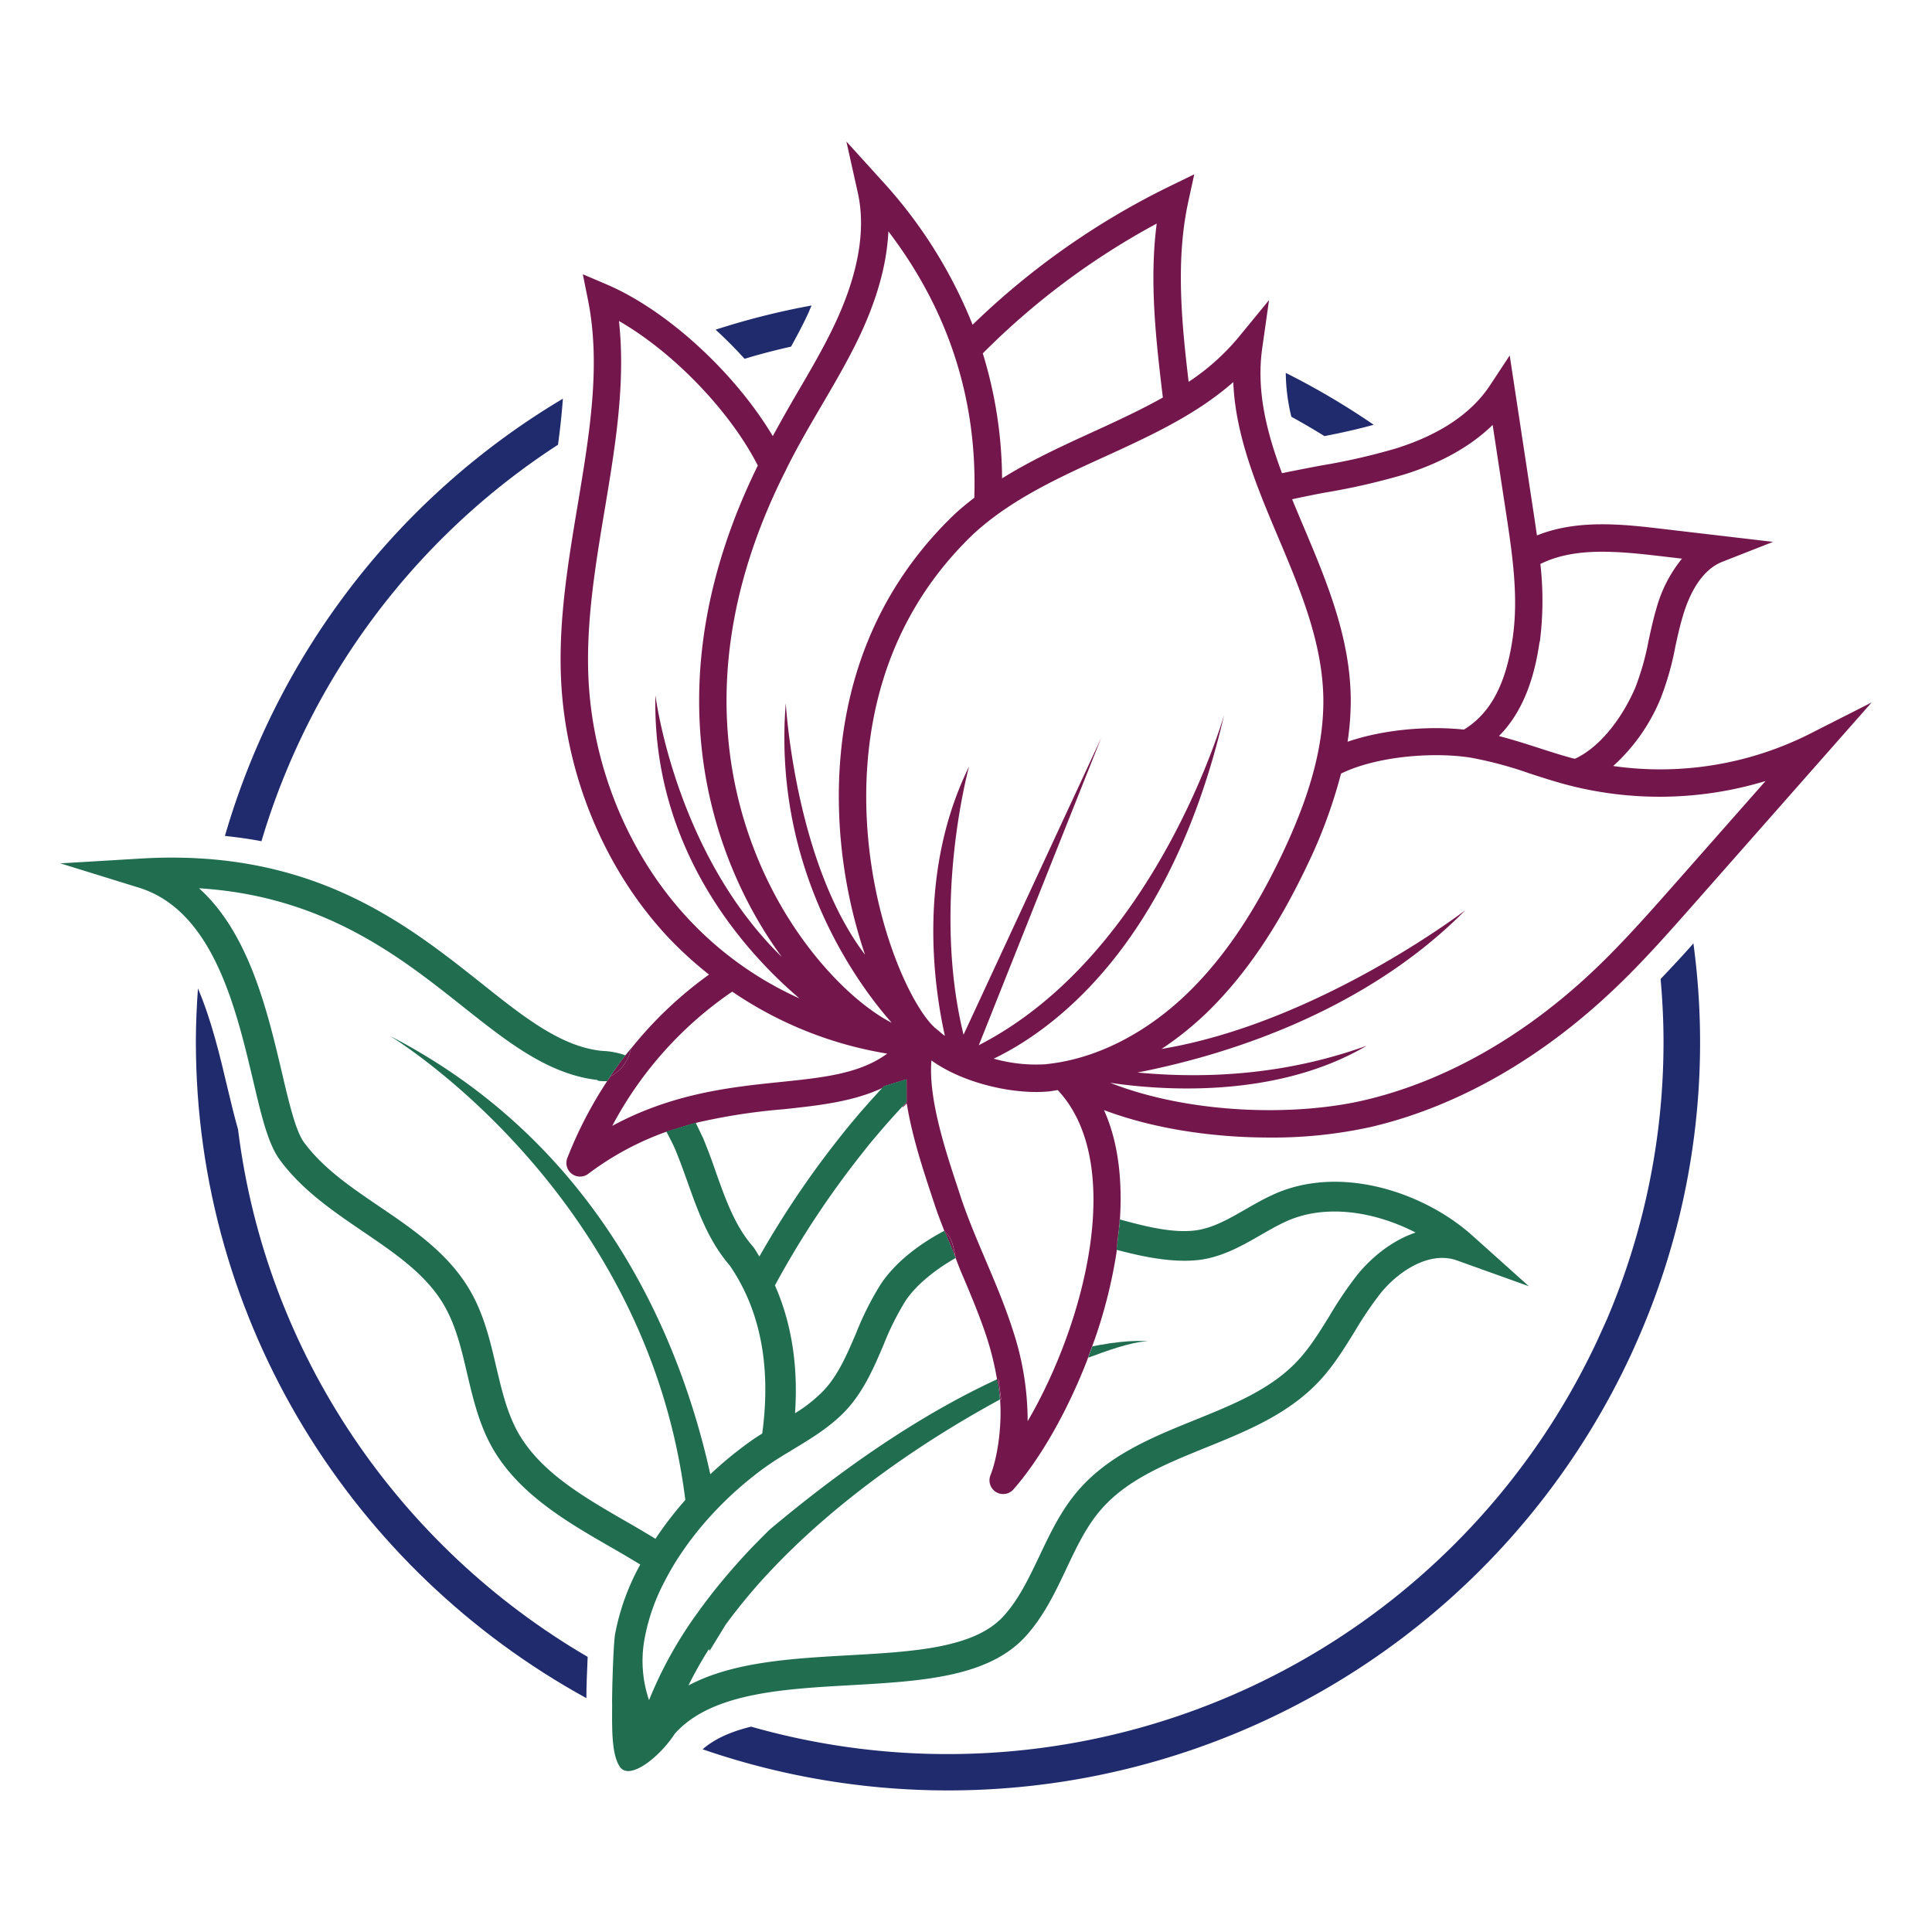
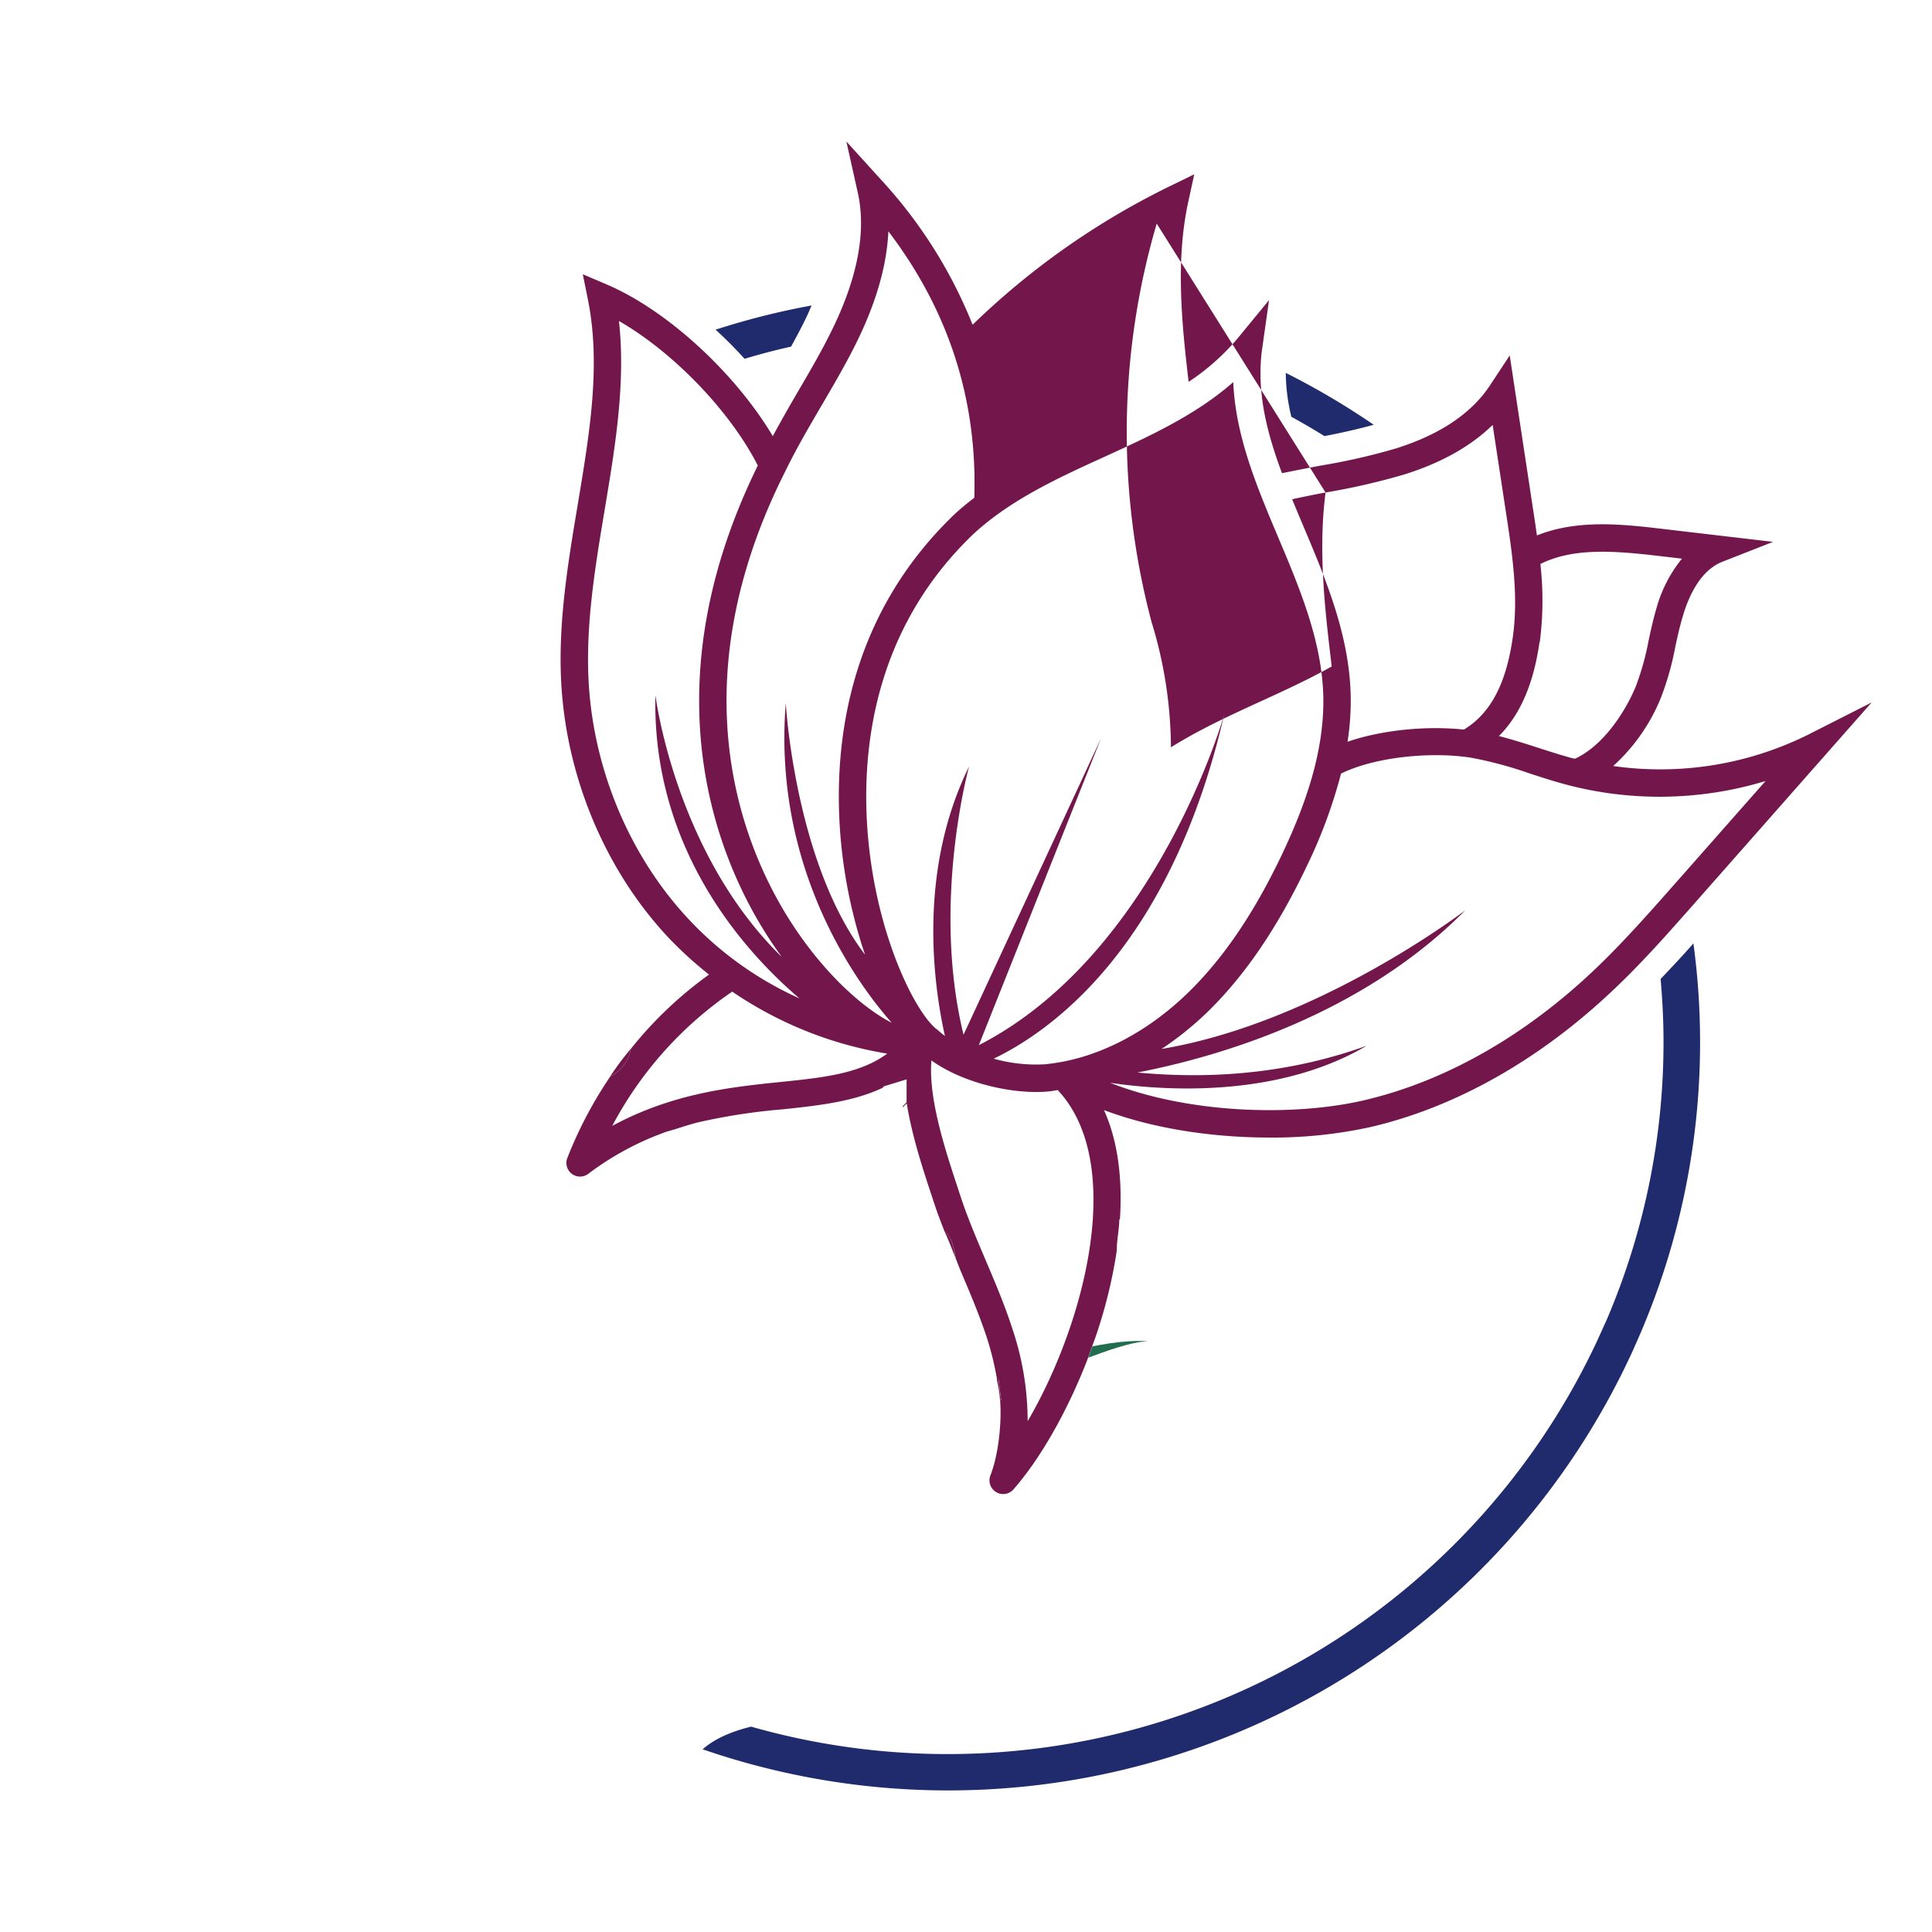
<svg xmlns="http://www.w3.org/2000/svg" id="Layer_1" data-name="Layer 1" viewBox="0 0 512 512">
  <defs>
    <style>.cls-1{fill:#202b6e;}.cls-2{fill:#73164c;}.cls-3{fill:#72164c;}.cls-4{fill:#206d50;}</style>
  </defs>
  <path class="cls-1" d="M209.64,91.86c1.47-2.67,2.9-5.36,4.16-8,.47-1,.86-1.94,1.28-2.9a197.24,197.24,0,0,0-25.44,6.41c2.67,2.44,5.22,5,7.68,7.72C201.37,93.85,205.49,92.79,209.64,91.86Z" />
  <path class="cls-1" d="M351,115.57c4.53-.87,8.87-1.85,13.05-3a199.68,199.68,0,0,0-23.31-13.75,51.1,51.1,0,0,0,1.48,11.63C345.19,112.07,348.11,113.79,351,115.57Z" />
-   <path class="cls-1" d="M147.88,117.86c.56-4.13,1-8.2,1.29-12.2A199.38,199.38,0,0,0,59.61,221.53c3.33.36,6.58.8,9.68,1.4A189.56,189.56,0,0,1,147.88,117.86Z" />
-   <path class="cls-1" d="M63.08,299.3c-.94-3.35-1.84-6.94-2.79-11-1.94-8.25-4.24-17.95-7.83-26.35-.33,4.66-.55,9.34-.55,14.08,0,74.86,41.86,140.16,103.49,174,0-2.72.15-7.08.34-10.94C105.89,410,70.47,358.91,63.08,299.3Z" />
  <path class="cls-1" d="M440.08,259.45c.48,5.48.77,11,.77,16.6a187.06,187.06,0,0,1-15.08,73.76l-2.59,5.7A190.06,190.06,0,0,1,199.05,457.58c-5.19,1.27-9.62,3.17-12.85,6A199.54,199.54,0,0,0,432.32,358.79s.66-1.44,1-2.23A195.77,195.77,0,0,0,448.77,250C446,253.21,443,256.33,440.08,259.45Z" />
-   <path class="cls-2" d="M479.07,194.75A88.11,88.11,0,0,1,427.51,203a49.35,49.35,0,0,0,12.61-18A76.46,76.46,0,0,0,444,171.26c.6-2.72,1.19-5.44,2-8.09,1.56-5.26,4.63-12,10.45-14.3l13.43-5.27-29.66-3.48c-10-1.17-22.17-2.56-32.92,1.78-.35-2.52-.72-5-1.09-7.39L400.09,94.2l-5.21,7.9c-4.91,7.45-13.29,13.08-24.9,16.73a168.7,168.7,0,0,1-20.06,4.57c-3.4.64-6.8,1.31-10.18,2-4.1-11-6.83-21.85-5.24-33.09l1.81-12.78-8.21,10A60.43,60.43,0,0,1,315,101.19c-1.89-15.94-3.45-32.26-.1-47.7l1.59-7.3-6.74,3.29a202.53,202.53,0,0,0-52,36.58,124.94,124.94,0,0,0-24.17-38.33L224.3,37.5l3,13.45c2.27,10,.14,21.94-6.31,35.45-2.86,6-6.32,11.91-9.68,17.64-2.19,3.75-4.39,7.62-6.51,11.54-10-16.76-27.94-33.32-44-40.19l-6.35-2.71,1.36,6.74c3.48,17.32.46,35.36-2.73,54.46-2.49,14.92-5.07,30.34-4.41,45.77,1.06,25.15,11.18,50,27.77,68.07a100.35,100.35,0,0,0,11.46,10.55,104.2,104.2,0,0,0-20.54,19.46l-.14.16a10.62,10.62,0,0,1-5.44,7.37l-.87,1.24a110.26,110.26,0,0,0-10.52,20.27A3.62,3.62,0,0,0,156,311a77.41,77.41,0,0,1,20.7-11.11c.41-.1.84-.23,1.27-.36l1-.29c1.45-.47,3.06-1,5-1.53l.5-.15h0a159.69,159.69,0,0,1,23.1-3.59c9.42-1,18.48-2,26.29-5.66l.4-.43h0l6-1.84v6.06l-1,1.05h0l-.11.11c0,.07.12.09.15.16.32-.33.69-.74,1-1,1.36,8.51,4.23,17.26,6.49,24.1l.81,2.45c.8,2.45,1.73,4.86,2.66,7.25,2,1.65,2.49,4.28,3,7.21h0c.61,1.57,1.11,2.87,1.28,3.28,2.46,5.77,5,11.75,7,17.82a79.93,79.93,0,0,1,2.7,11.1l.37-.17.7,5.38-.27.15c.49,6.75-.59,15-2.57,20a3.63,3.63,0,0,0,6.13,3.69c7-8,14.14-20.39,19.53-34.26.74-2.14,1.87-5.12,2.23-6.18a130.87,130.87,0,0,0,5.55-22.48c0-.16,0-.32.05-.48h0c0-2.8.66-5.62.66-8.1l.17,0c.67-10.53-.43-20.59-4.23-29,13.26,5,28.75,7.21,43.19,7.28a121.55,121.55,0,0,0,27.5-2.79c22.82-5.33,45.29-18.11,65-37,7.35-7,14.13-14.72,20.72-22.17L496,186.16Zm-71-24.67a86.25,86.25,0,0,0,.15-20.62c8.63-4.29,19.25-3.55,31.19-2.15l6.33.74A36,36,0,0,0,439,161.12c-.85,2.86-1.48,5.78-2.1,8.61a70.81,70.81,0,0,1-3.52,12.49c-3,7-8.69,15.47-16,18.86-.26-.06-.52-.1-.78-.17-3-.81-6-1.78-9-2.75-3.38-1.09-6.84-2.19-10.37-3.1C402.91,189.37,406.44,181.13,408,170.08Zm-56.78-39.56a178.72,178.72,0,0,0,20.92-4.8c9.75-3.06,17.58-7.46,23.36-13.11l3.5,23c1.68,11,3.42,22.42,1.81,33.46-1.78,12.28-5.92,20-12.92,24.28-9.26-1-21.16-.1-30.84,3.22a72.14,72.14,0,0,0,.84-11.5c-.18-16.32-6.46-31.19-12.53-45.58q-1.53-3.61-3-7.18C345.35,131.67,348.3,131.07,351.26,130.52ZM306.54,59.25c-2,15.35-.19,30.94,1.63,46.1-5.83,3.27-12.08,6.17-18.52,9.11-8.11,3.71-16.39,7.51-24.09,12.31a114.73,114.73,0,0,0-5.11-33.12A196.1,196.1,0,0,1,306.54,59.25ZM181.81,242.85c-15.46-16.88-24.89-40-25.88-63.5-.62-14.68,1.89-29.73,4.32-44.28,2.76-16.52,5.6-33.52,3.78-50,14.31,8.21,29.37,23.75,36.8,38.3-28.4,57.8-11.62,101.38,1.07,122.31,1.69,2.79,3.47,5.43,5.29,7.93-28.32-27.62-33.5-69.37-33.5-69.37-.94,41.28,24.24,68.49,38.18,80.35A91.53,91.53,0,0,1,181.81,242.85Zm24.92,43.9c-12.9,1.34-28.4,2.93-44.48,11.62a99.34,99.34,0,0,1,31.8-35.58,101.94,101.94,0,0,0,41.07,16.43C227.85,284.57,218.2,285.57,206.73,286.75ZM208.12,242c-12-19.86-28.05-61.49,0-117.12,2.84-5.86,6.21-11.61,9.46-17.17,3.43-5.86,7-11.92,10-18.18,4.84-10.12,7.46-19.57,7.85-28.22,16,21,23.61,44.69,22.77,70.6-1.84,1.42-3.66,2.9-5.38,4.51-28.07,27-31.9,60.61-30.17,84.11A132.19,132.19,0,0,0,229.24,253c-18.64-24.53-21-66.65-21-66.65-3.62,45,20.17,75.78,28.08,84.7C228.56,267.1,217.37,257.23,208.12,242Zm64.22,134.66a76.74,76.74,0,0,0-4-24.37c-2.05-6.39-4.66-12.51-7.18-18.44-2.37-5.58-4.83-11.35-6.72-17.15l-.81-2.47c-3.18-9.62-7.64-23.3-6.79-33.2,7.54,5.42,18.81,8.32,27.54,8.36a35.63,35.63,0,0,0,3.66-.16c.76-.08,1.52-.24,2.27-.35C298.39,308.2,287.68,350.38,272.34,376.63Zm5-94.64a41.29,41.29,0,0,1-14-1.46c15-7.2,46.73-29.31,61.06-91.09,0,0-18,63.41-65,87.51l32.41-81.38-36.46,78.61c-8.57-34.9,1.47-71.09,1.47-71.09-13.61,27.62-9.47,57.68-6.41,71.41a19.46,19.46,0,0,1-1.54-1.25l-.44-.37a8.39,8.39,0,0,1-1.07-.92l-.1-.1C241.46,266.1,231.81,246,229.89,220c-1.61-21.95,1.93-53.37,27.93-78.34,9.82-9.14,22.55-15,34.86-20.59,11.95-5.47,24.23-11.08,34.15-19.81.57,14.27,6.3,27.84,11.87,41.05,5.8,13.74,11.8,27.95,12,42.84.13,12.2-3.36,25.34-11,41.37-7.4,15.53-15.54,27.5-24.86,36.56C303.6,274,290.29,280.67,277.33,282ZM443.4,234.74c-6.46,7.31-13.15,14.88-20.27,21.7-18.77,18-40.07,30.11-61.62,35.14-18.47,4.31-46.22,3.66-67.32-4.63,13,1.94,43.75,4.44,68-9.82-18.59,6.71-38.82,9.15-60.77,7.1,21.06-4.09,59.22-15,86.9-43,0,0-38.88,29.81-80.49,36.75a84.84,84.84,0,0,0,12.09-9.72c9.95-9.68,18.57-22.32,26.35-38.64A132.84,132.84,0,0,0,355.39,205c9.7-4.7,24.65-5.74,34.33-4.22A102.7,102.7,0,0,1,405.45,205c3.09,1,6.18,2,9.31,2.85a96.77,96.77,0,0,0,53.13-.87Z" />
+   <path class="cls-2" d="M479.07,194.75A88.11,88.11,0,0,1,427.51,203a49.35,49.35,0,0,0,12.61-18A76.46,76.46,0,0,0,444,171.26c.6-2.72,1.19-5.44,2-8.09,1.56-5.26,4.63-12,10.45-14.3l13.43-5.27-29.66-3.48c-10-1.17-22.17-2.56-32.92,1.78-.35-2.52-.72-5-1.09-7.39L400.09,94.2l-5.21,7.9c-4.91,7.45-13.29,13.08-24.9,16.73a168.7,168.7,0,0,1-20.06,4.57c-3.4.64-6.8,1.31-10.18,2-4.1-11-6.83-21.85-5.24-33.09l1.81-12.78-8.21,10A60.43,60.43,0,0,1,315,101.19c-1.89-15.94-3.45-32.26-.1-47.7l1.59-7.3-6.74,3.29a202.53,202.53,0,0,0-52,36.58,124.94,124.94,0,0,0-24.17-38.33L224.3,37.5l3,13.45c2.27,10,.14,21.94-6.31,35.45-2.86,6-6.32,11.91-9.68,17.64-2.19,3.75-4.39,7.62-6.51,11.54-10-16.76-27.94-33.32-44-40.19l-6.35-2.71,1.36,6.74c3.48,17.32.46,35.36-2.73,54.46-2.49,14.92-5.07,30.34-4.41,45.77,1.06,25.15,11.18,50,27.77,68.07a100.35,100.35,0,0,0,11.46,10.55,104.2,104.2,0,0,0-20.54,19.46l-.14.16a10.62,10.62,0,0,1-5.44,7.37l-.87,1.24a110.26,110.26,0,0,0-10.52,20.27A3.62,3.62,0,0,0,156,311a77.41,77.41,0,0,1,20.7-11.11c.41-.1.84-.23,1.27-.36l1-.29c1.45-.47,3.06-1,5-1.53l.5-.15h0a159.69,159.69,0,0,1,23.1-3.59c9.42-1,18.48-2,26.29-5.66l.4-.43h0l6-1.84v6.06l-1,1.05h0l-.11.11c0,.07.12.09.15.16.32-.33.69-.74,1-1,1.36,8.51,4.23,17.26,6.49,24.1l.81,2.45c.8,2.45,1.73,4.86,2.66,7.25,2,1.65,2.49,4.28,3,7.21h0c.61,1.57,1.11,2.87,1.28,3.28,2.46,5.77,5,11.75,7,17.82a79.93,79.93,0,0,1,2.7,11.1l.37-.17.7,5.38-.27.15c.49,6.75-.59,15-2.57,20a3.63,3.63,0,0,0,6.13,3.69c7-8,14.14-20.39,19.53-34.26.74-2.14,1.87-5.12,2.23-6.18a130.87,130.87,0,0,0,5.55-22.48c0-.16,0-.32.05-.48h0c0-2.8.66-5.62.66-8.1l.17,0c.67-10.53-.43-20.59-4.23-29,13.26,5,28.75,7.21,43.19,7.28a121.55,121.55,0,0,0,27.5-2.79c22.82-5.33,45.29-18.11,65-37,7.35-7,14.13-14.72,20.72-22.17L496,186.16Zm-71-24.67a86.25,86.25,0,0,0,.15-20.62c8.63-4.29,19.25-3.55,31.19-2.15l6.33.74A36,36,0,0,0,439,161.12c-.85,2.86-1.48,5.78-2.1,8.61a70.81,70.81,0,0,1-3.52,12.49c-3,7-8.69,15.47-16,18.86-.26-.06-.52-.1-.78-.17-3-.81-6-1.78-9-2.75-3.38-1.09-6.84-2.19-10.37-3.1C402.91,189.37,406.44,181.13,408,170.08Zm-56.78-39.56a178.72,178.72,0,0,0,20.92-4.8c9.75-3.06,17.58-7.46,23.36-13.11l3.5,23c1.68,11,3.42,22.42,1.81,33.46-1.78,12.28-5.92,20-12.92,24.28-9.26-1-21.16-.1-30.84,3.22a72.14,72.14,0,0,0,.84-11.5c-.18-16.32-6.46-31.19-12.53-45.58q-1.53-3.61-3-7.18C345.35,131.67,348.3,131.07,351.26,130.52Zc-2,15.35-.19,30.94,1.63,46.1-5.83,3.27-12.08,6.17-18.52,9.11-8.11,3.71-16.39,7.51-24.09,12.31a114.73,114.73,0,0,0-5.11-33.12A196.1,196.1,0,0,1,306.54,59.25ZM181.81,242.85c-15.46-16.88-24.89-40-25.88-63.5-.62-14.68,1.89-29.73,4.32-44.28,2.76-16.52,5.6-33.52,3.78-50,14.31,8.21,29.37,23.75,36.8,38.3-28.4,57.8-11.62,101.38,1.07,122.31,1.69,2.79,3.47,5.43,5.29,7.93-28.32-27.62-33.5-69.37-33.5-69.37-.94,41.28,24.24,68.49,38.18,80.35A91.53,91.53,0,0,1,181.81,242.85Zm24.92,43.9c-12.9,1.34-28.4,2.93-44.48,11.62a99.34,99.34,0,0,1,31.8-35.58,101.94,101.94,0,0,0,41.07,16.43C227.85,284.57,218.2,285.57,206.73,286.75ZM208.12,242c-12-19.86-28.05-61.49,0-117.12,2.84-5.86,6.21-11.61,9.46-17.17,3.43-5.86,7-11.92,10-18.18,4.84-10.12,7.46-19.57,7.85-28.22,16,21,23.61,44.69,22.77,70.6-1.84,1.42-3.66,2.9-5.38,4.51-28.07,27-31.9,60.61-30.17,84.11A132.19,132.19,0,0,0,229.24,253c-18.64-24.53-21-66.65-21-66.65-3.62,45,20.17,75.78,28.08,84.7C228.56,267.1,217.37,257.23,208.12,242Zm64.22,134.66a76.74,76.74,0,0,0-4-24.37c-2.05-6.39-4.66-12.51-7.18-18.44-2.37-5.58-4.83-11.35-6.72-17.15l-.81-2.47c-3.18-9.62-7.64-23.3-6.79-33.2,7.54,5.42,18.81,8.32,27.54,8.36a35.63,35.63,0,0,0,3.66-.16c.76-.08,1.52-.24,2.27-.35C298.39,308.2,287.68,350.38,272.34,376.63Zm5-94.64a41.29,41.29,0,0,1-14-1.46c15-7.2,46.73-29.31,61.06-91.09,0,0-18,63.41-65,87.51l32.41-81.38-36.46,78.61c-8.57-34.9,1.47-71.09,1.47-71.09-13.61,27.62-9.47,57.68-6.41,71.41a19.46,19.46,0,0,1-1.54-1.25l-.44-.37a8.39,8.39,0,0,1-1.07-.92l-.1-.1C241.46,266.1,231.81,246,229.89,220c-1.61-21.95,1.93-53.37,27.93-78.34,9.82-9.14,22.55-15,34.86-20.59,11.95-5.47,24.23-11.08,34.15-19.81.57,14.27,6.3,27.84,11.87,41.05,5.8,13.74,11.8,27.95,12,42.84.13,12.2-3.36,25.34-11,41.37-7.4,15.53-15.54,27.5-24.86,36.56C303.6,274,290.29,280.67,277.33,282ZM443.4,234.74c-6.46,7.31-13.15,14.88-20.27,21.7-18.77,18-40.07,30.11-61.62,35.14-18.47,4.31-46.22,3.66-67.32-4.63,13,1.94,43.75,4.44,68-9.82-18.59,6.71-38.82,9.15-60.77,7.1,21.06-4.09,59.22-15,86.9-43,0,0-38.88,29.81-80.49,36.75a84.84,84.84,0,0,0,12.09-9.72c9.95-9.68,18.57-22.32,26.35-38.64A132.84,132.84,0,0,0,355.39,205c9.7-4.7,24.65-5.74,34.33-4.22A102.7,102.7,0,0,1,405.45,205c3.09,1,6.18,2,9.31,2.85a96.77,96.77,0,0,0,53.13-.87Z" />
  <rect class="cls-3" x="233.97" y="287.78" height="0.59" />
  <path class="cls-3" d="M160.91,286.5l.87-1.24a10.62,10.62,0,0,0,5.44-7.37,75.3,75.3,0,0,0-6.29,8.57Z" />
  <path class="cls-3" d="M239.12,293.24l.11-.11-.11.11Z" />
-   <path class="cls-3" d="M295.88,331.21h0c.43-4,.93-7.42.81-7.45,0-.21,0-.41,0-.61l-.17,0C296.54,325.59,295.88,328.41,295.88,331.21Z" />
  <path class="cls-3" d="M177.92,299.51l1-.29Z" />
  <path class="cls-3" d="M253.22,333.37c-.51-2.93-1-5.56-3-7.21.81,1.62,2.05,4.76,3,7.21Z" />
-   <path class="cls-3" d="M184.36,297.54l-.5.15c.17-.05.32-.1.5-.14Z" />
  <path class="cls-3" d="M265,370.93l.27-.15-.7-5.38-.37.17a1.89,1.89,0,0,0,0,.23A30.52,30.52,0,0,1,265,370.93Z" />
  <path class="cls-4" d="M289.54,359.39c6.61-2.51,11.81-3.93,14.66-3.93,0,0-4.45-.56-12.93,1l0,0-1.79.34-1.11,3,1.21-.44Z" />
-   <path class="cls-4" d="M390.11,327.37c-12.9-11.53-35.23-18.91-52.9-10.7-2.48,1.14-4.82,2.49-7.09,3.79-3.93,2.26-7.64,4.39-11.62,5.31-6.39,1.46-14.69-.67-21.79-2.62,0,.2,0,.4,0,.61.12,0-.38,3.44-.81,7.45,7.16,1.91,16.8,4,24.4,2.24,5.14-1.18,9.54-3.71,13.8-6.16,2.22-1.27,4.31-2.48,6.47-3.48,10.72-5,24-2.63,34.58,2.83-6.26,2.1-11.77,6.64-15.48,11.24a101.28,101.28,0,0,0-7.27,10.73c-2.78,4.5-5.4,8.75-8.8,12.31-7,7.32-16.7,11.25-27,15.42-11.28,4.57-22.94,9.29-31.1,18.92-4.39,5.17-7.24,11.2-10,17s-5.46,11.54-9.52,16c-7.72,8.54-23.93,9.45-41.09,10.41-15.22.86-30.77,1.76-42.45,8a103.53,103.53,0,0,1,5.44-9.66l.17.48,4.25-6.93a150.61,150.61,0,0,1,12.95-15.38c17.23-18,38.87-32.79,57.8-43.23h0l1.93-1.07a30.52,30.52,0,0,0-.75-5.13,1.89,1.89,0,0,1,0-.23l-.39.19C248.17,373,228.23,385,204,405.34c-1.52,1.47-3,3-4.45,4.46-2.53,2.64-4.89,5.28-7.13,7.92q-4,4.72-7.4,9.47c-.2.29-.42.57-.62.86A108.24,108.24,0,0,0,172,450.56a32.31,32.31,0,0,1-1.2-16.18A53.08,53.08,0,0,1,176.17,419a72.25,72.25,0,0,1,4-6.83c1-1.47,2-2.93,3.1-4.37a89.6,89.6,0,0,1,6.74-7.86,92.34,92.34,0,0,1,9.75-8.83c1.33-1.05,2.68-2.07,4.07-3,1.76-1.24,3.64-2.37,5.57-3.53.34-.21.63-.41,1-.62,4.86-2.93,9.9-6,14-10.43,4.6-5.07,7.21-11.18,9.74-17.1a72.59,72.59,0,0,1,5.9-11.8c3-4.44,8.31-8.48,13.21-11.24-.95-2.45-2.19-5.59-3-7.21-6.53,3.44-12.91,8.25-16.81,14.09a79.61,79.61,0,0,0-6.58,13.07c-2.38,5.56-4.63,10.82-8.34,14.91a38.3,38.3,0,0,1-7.83,6.27c.78-11.2-.47-22.89-5.32-33.88a240.56,240.56,0,0,1,23.49-35.48l.06-.07c1-1.3,2-2.52,3-3.69l1.58-1.86,1.83-2.1,1.2-1.35c.92-1,1.8-2,2.6-2.83h0l.11-.11h0l1-1.05V286l-6,1.84h0l-.4.43-2.74,3,0,0c-.85.93-1.75,2-2.67,3-.74.87-1.52,1.79-2.31,2.74l-.46.54c-.93,1.12-1.88,2.3-2.87,3.54l0,0q-1.52,1.92-3.11,4h0A248.16,248.16,0,0,0,201.24,333c-.47-.76-.89-1.53-1.41-2.27l-.27-.36c-4.74-5.4-7.23-12.38-9.86-19.78-1-2.95-2.14-6-3.38-9,0-.11-.1-.2-.15-.3l-1.81-3.78c-.18,0-.33.09-.5.14l-5,1.53-1,.29-1.28.39.82,1.56c.67,1.28,1.23,2.44,1.55,3.22,1.16,2.75,2.21,5.7,3.23,8.55,2.74,7.69,5.57,15.65,11.19,22.15C202.76,349,204,365.05,202,379.89c-.89.57-1.78,1.13-2.65,1.74a101.14,101.14,0,0,0-11.11,9.06c-7.85-35.44-28.83-87.16-84.93-116.18,0,0,68.07,40.95,78.31,123a93.5,93.5,0,0,0-7.92,10.29c-2.54-1.57-5.19-3.11-7.88-4.66-11.84-6.83-24.1-13.9-29.58-25.54-2.25-4.77-3.47-10-4.77-15.52-1.56-6.67-3.18-13.57-6.76-19.83-5.68-9.95-15.07-16.33-24.15-22.5-7.72-5.24-15-10.2-20.06-17.1-2.16-3-3.94-10.51-5.81-18.49-3.8-16.11-8.68-36.86-21.95-48.76,33,2.06,53.21,18.09,69.83,31.28,12.16,9.65,22.72,18,35.77,19.53v0c-.09.39,2.55.32,2.55.32l.06-.07,0,0a75.3,75.3,0,0,1,6.29-8.57s0-.06,0-.09c-.5.63-1,1.22-1.53,1.86a20.59,20.59,0,0,0-6.13-1.16c-10.81-1.06-20.68-8.89-32.1-18-20-15.86-44.85-35.55-89.73-33L16,228.8l20.81,6.44C56.44,241.31,62.51,267.13,67,286c2.24,9.54,4,17.07,7.12,21.32,5.85,8,14.06,13.59,22,19,8.72,5.93,17,11.52,21.73,19.88,3,5.28,4.43,11.33,5.93,17.73,1.33,5.68,2.71,11.56,5.31,17.08,6.54,13.88,20.48,21.92,32.78,29,2.68,1.54,5.31,3.07,7.81,4.61A61.58,61.58,0,0,0,163,433.08c-.48,2.86-.84,15.83-.78,18.54,0,5.82-.28,13.33,2.11,16.68,2.51,3.52,10.29-2.41,14.53-8.88,9.58-10.7,28.28-11.8,46.45-12.82,18.84-1.07,36.63-2.07,46.53-13,4.84-5.35,7.86-11.75,10.79-17.94,2.66-5.62,5.17-10.93,8.89-15.3,6.9-8.15,17.16-12.3,28-16.71,10.62-4.3,21.6-8.74,29.76-17.29,4-4.16,6.94-9,9.8-13.61a96.5,96.5,0,0,1,6.7-9.92c5-6.21,13.25-11.34,20.31-8.81l19.07,6.84Z" />
</svg>